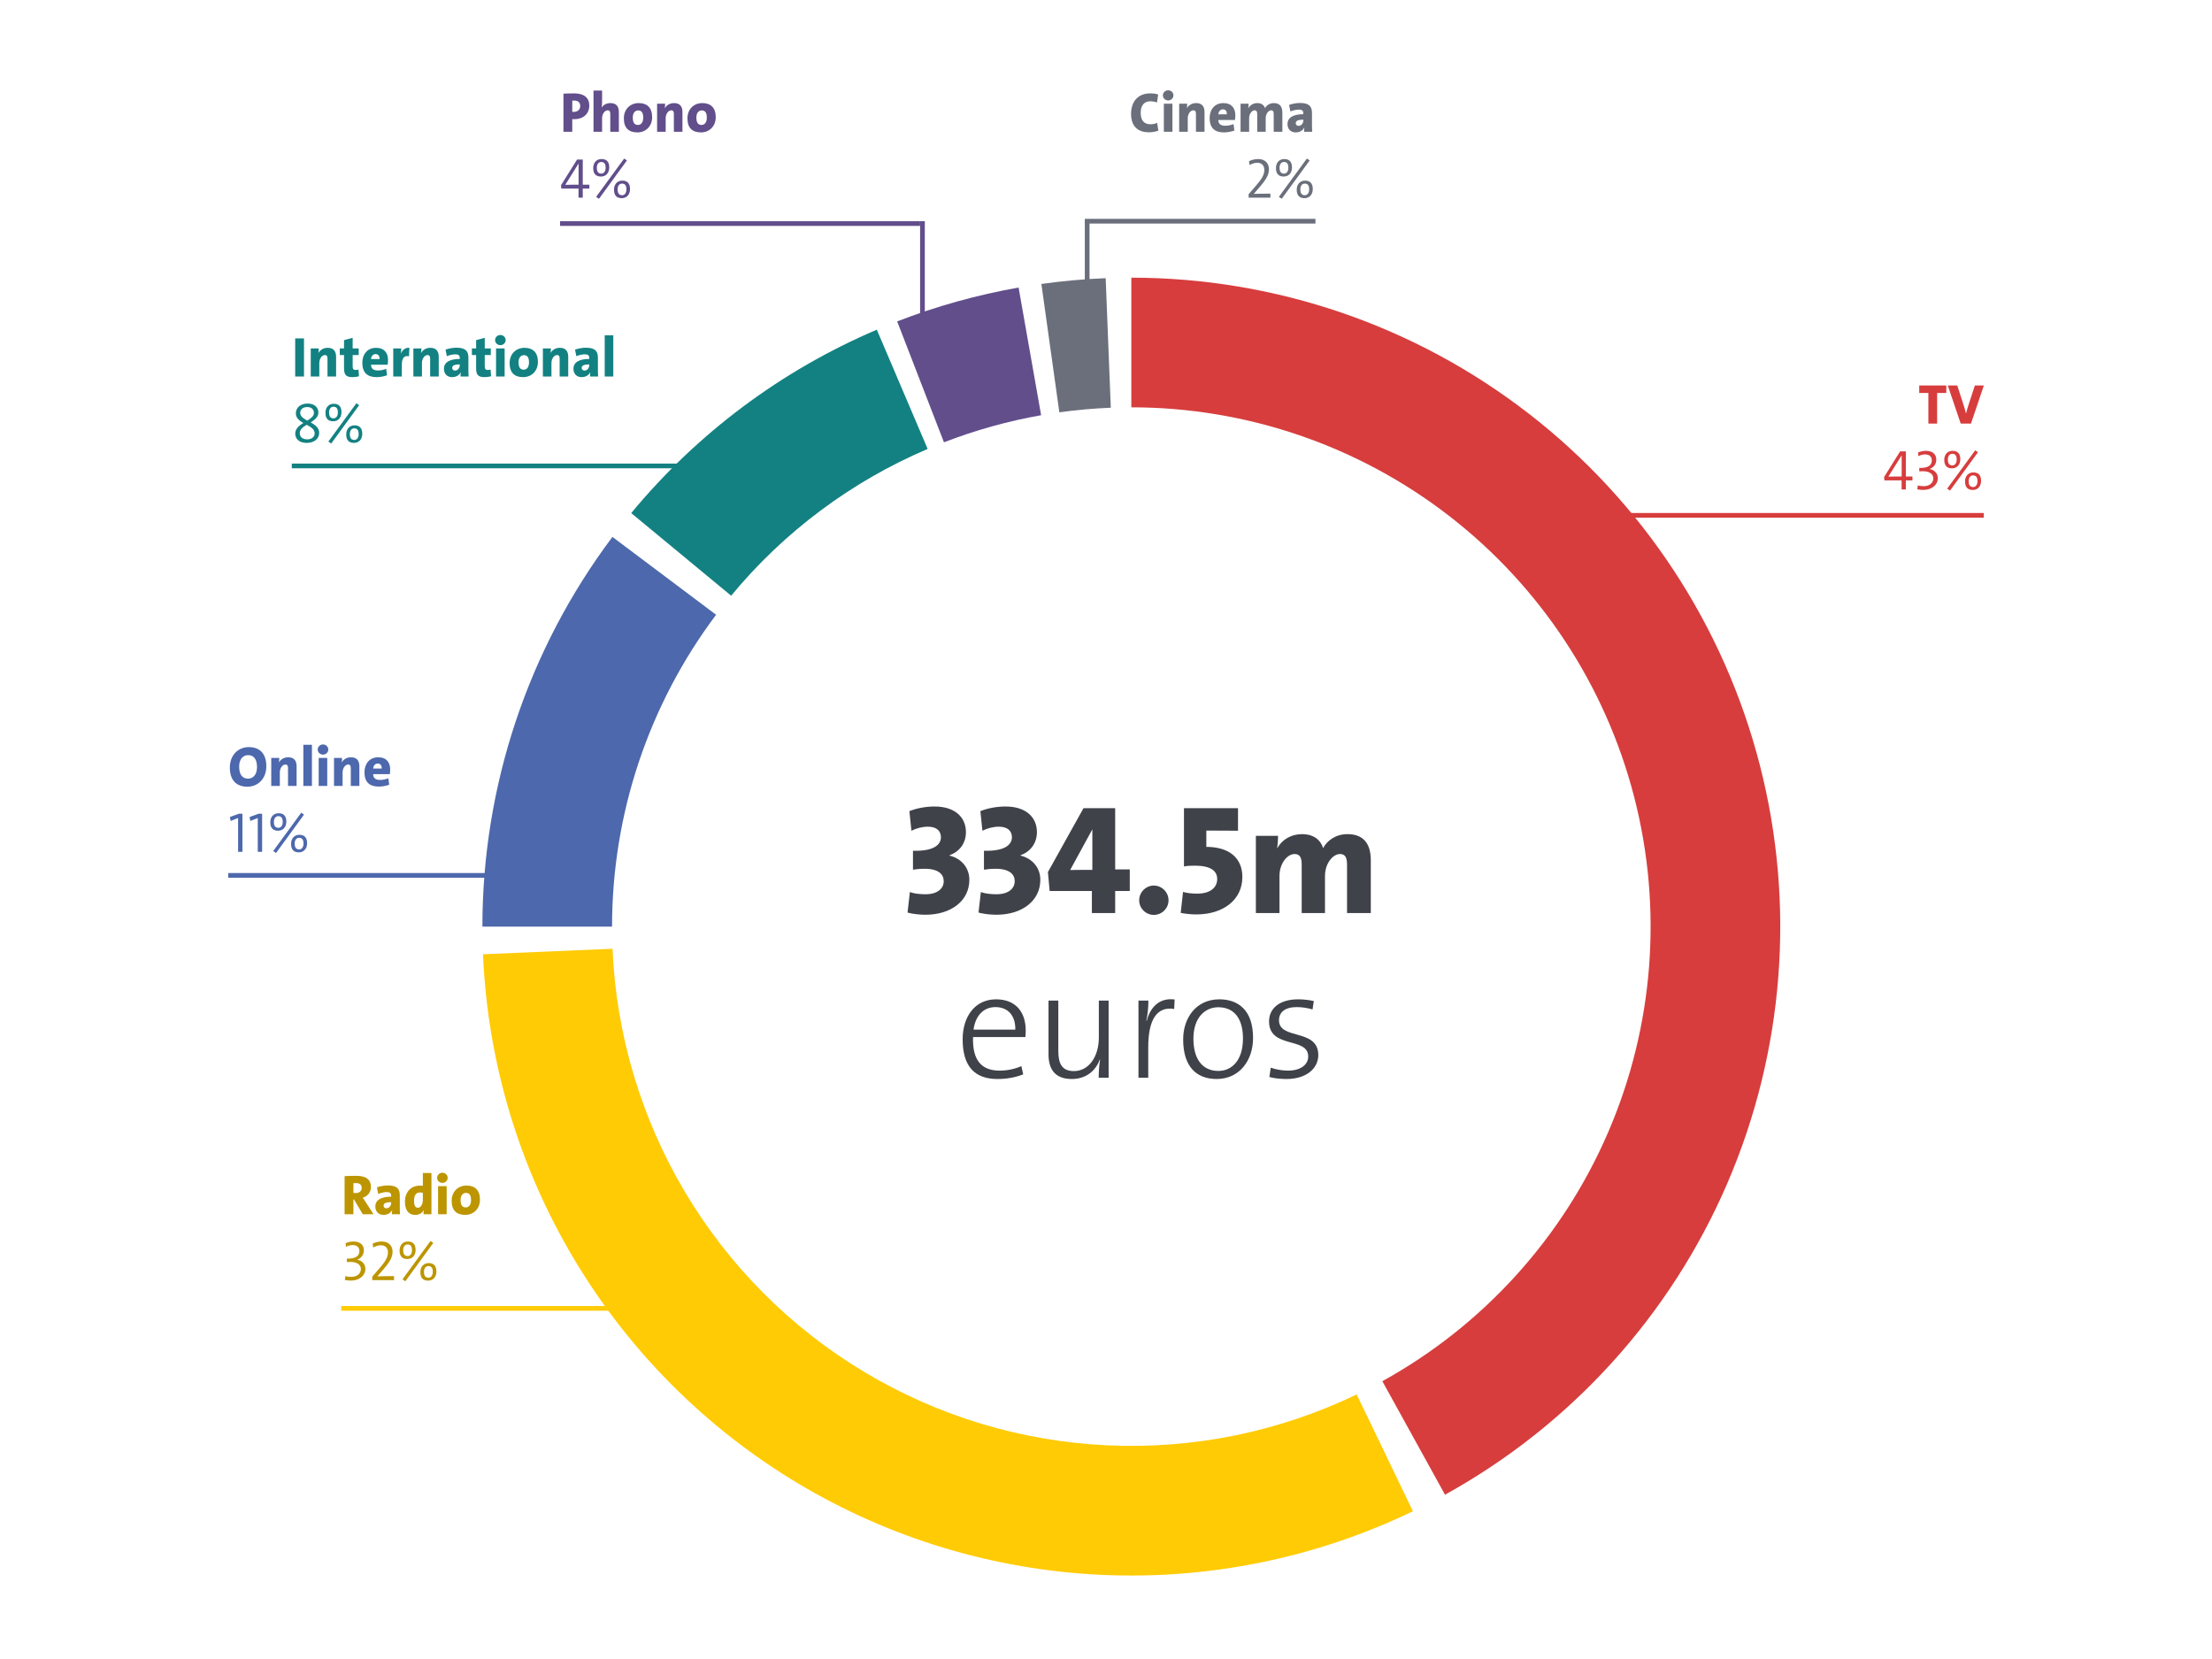
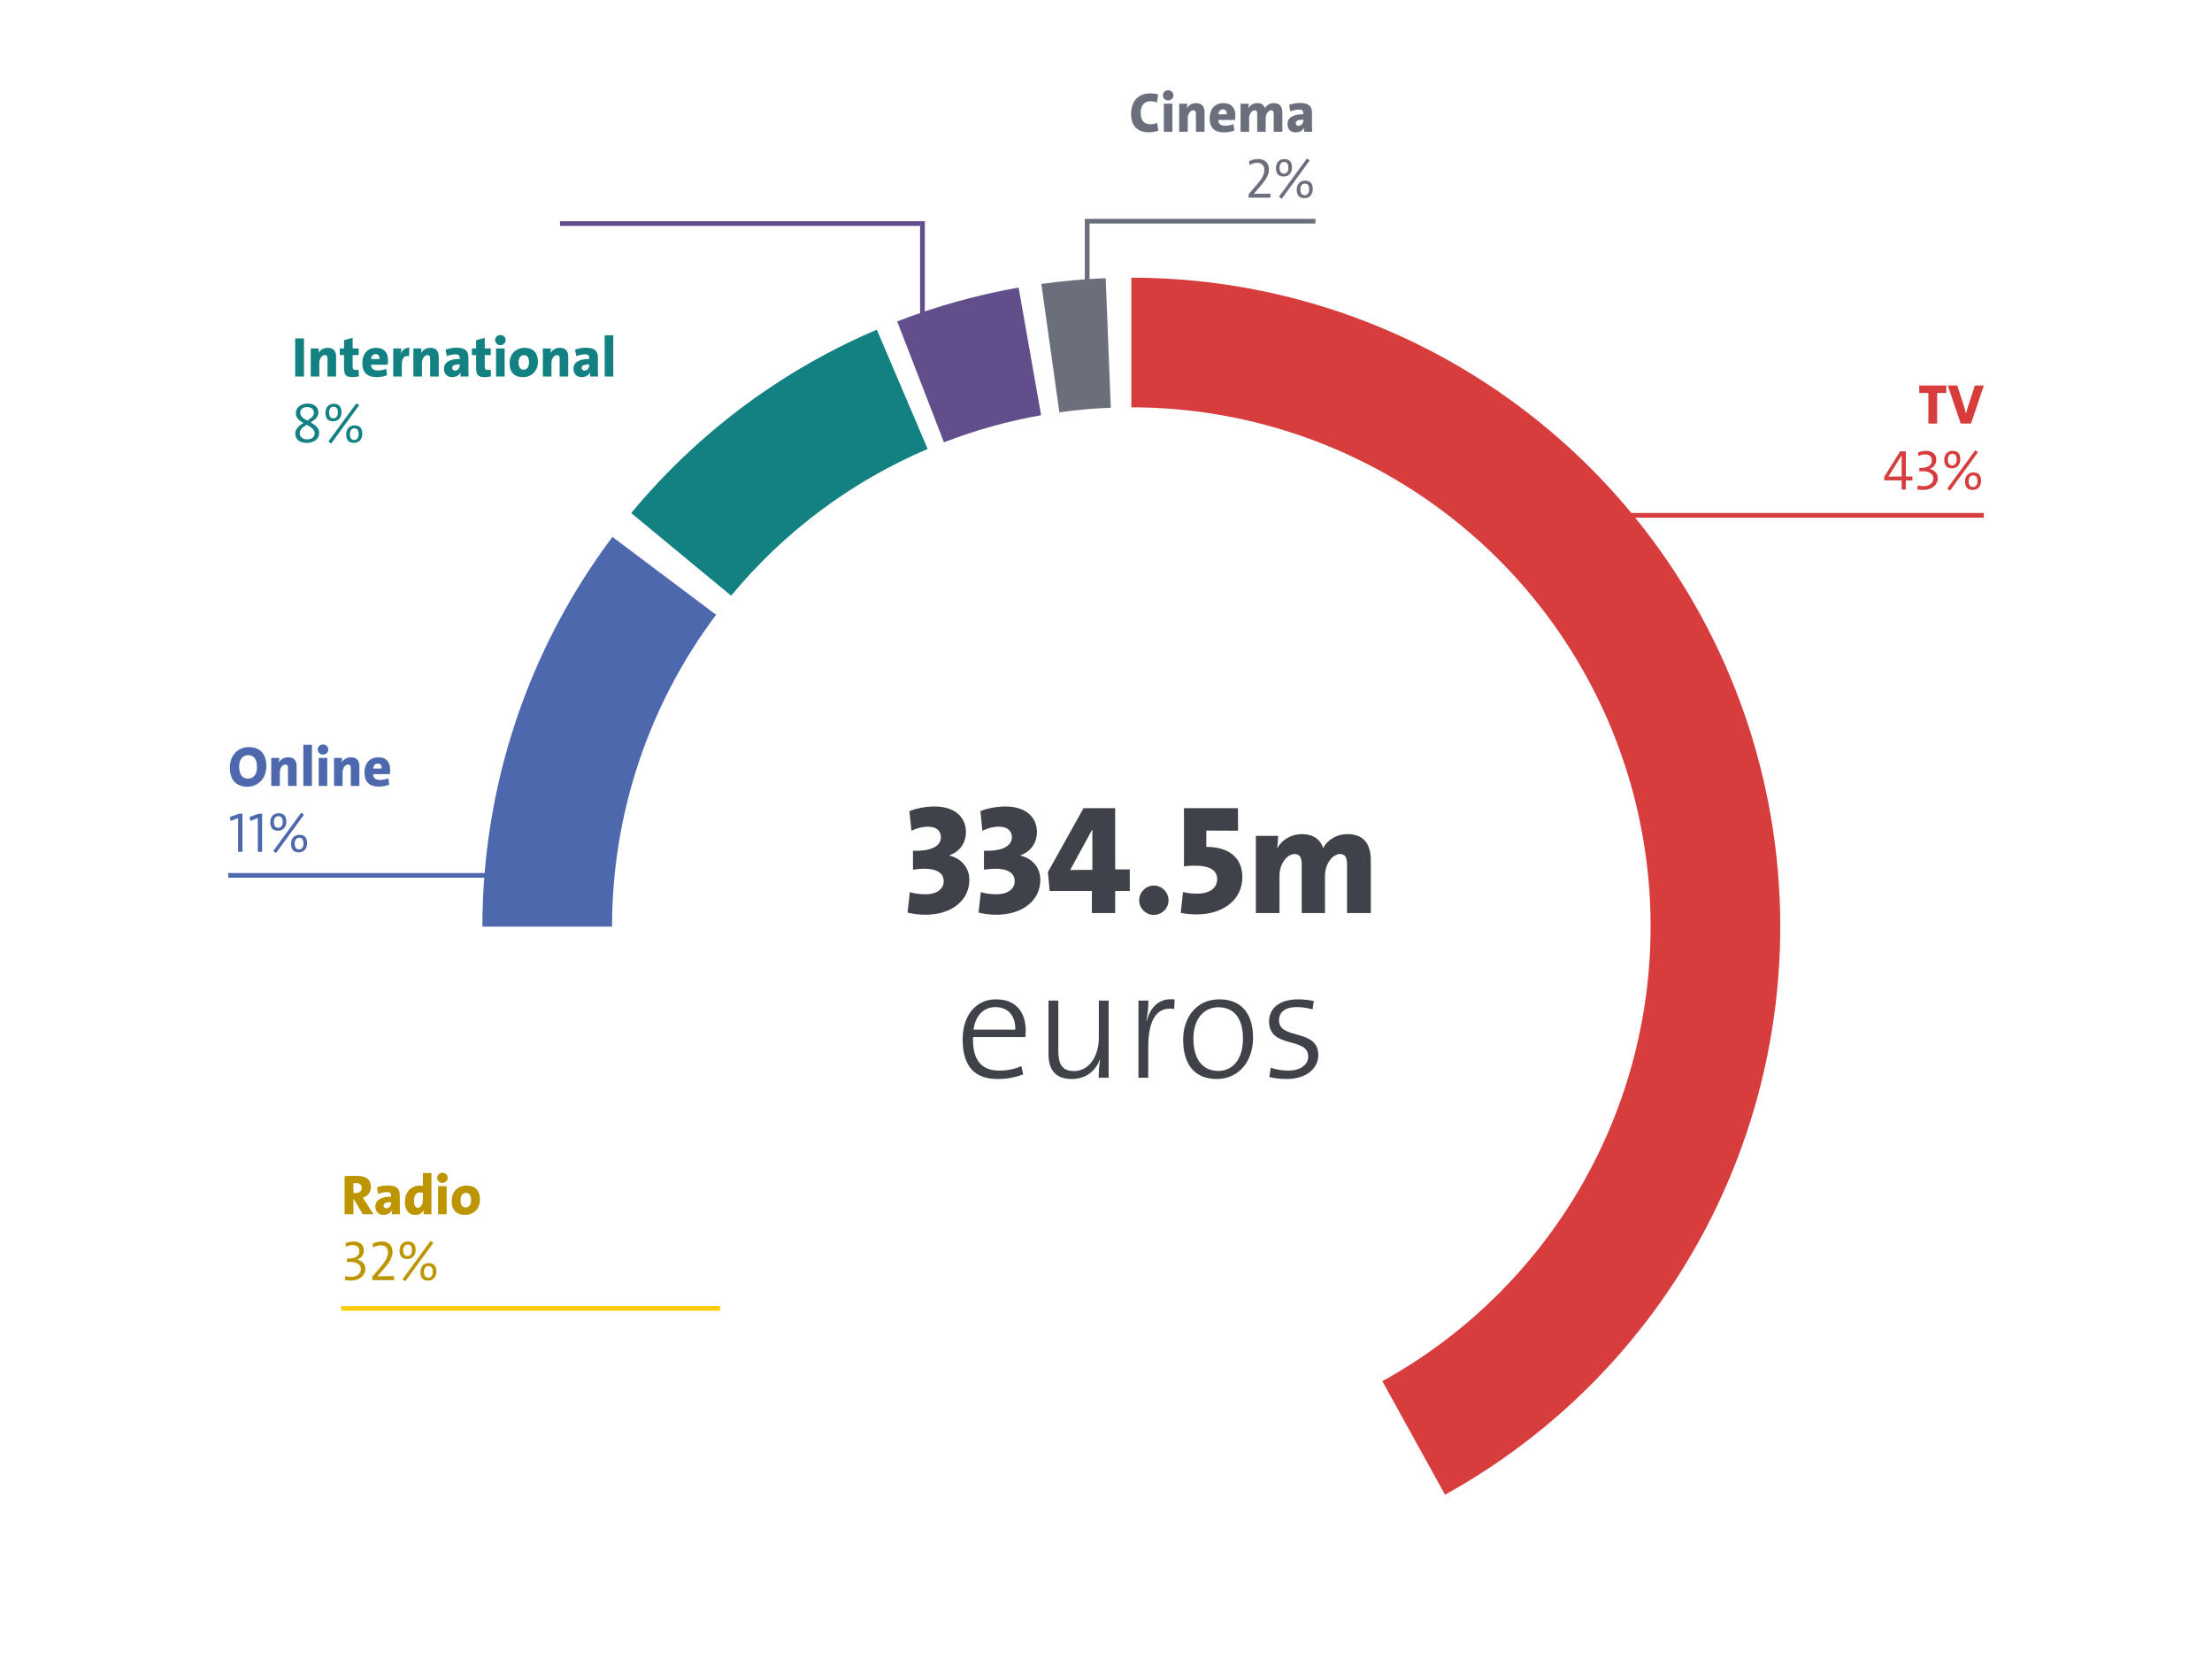
<svg xmlns="http://www.w3.org/2000/svg" width="940" height="705" viewBox="0 0 940 705" fill="none">
  <rect x="0" y="0" width="940" height="705" fill="#333333" stroke="none" />
  <g clip-path="url(#clip0_17146_1056)">
    <rect width="940" height="705" fill="white" />
    <rect x="-24" y="-17" width="988" height="741" fill="white" />
    <path d="M205 393.765C205 334.038 224.391 275.925 260.258 228.166L304.311 261.25C275.61 299.467 260.093 345.97 260.093 393.765H205Z" fill="#4D68AC" />
    <path d="M268.24 218.04C296.305 184.097 332.091 157.371 372.605 140.097L394.213 190.775C361.794 204.598 333.157 225.985 310.698 253.146L268.24 218.04Z" fill="#138182" />
    <path d="M381.259 136.579C397.951 130.12 415.232 125.303 432.857 122.193L442.428 176.448C428.324 178.936 414.496 182.792 401.138 187.96L381.259 136.579Z" fill="#614E8B" />
    <path d="M442.535 120.663C451.598 119.394 460.718 118.577 469.862 118.216L472.04 173.265C464.723 173.555 457.425 174.208 450.173 175.223L442.535 120.663Z" fill="#6A6F7B" />
-     <path d="M600.43 642.214C559.289 662.029 513.871 671.318 468.253 669.246C422.636 667.174 378.247 653.807 339.071 630.343C299.896 606.88 267.16 574.055 243.803 534.816C220.446 495.577 207.199 451.151 205.251 405.528L260.294 403.178C261.852 439.687 272.453 475.237 291.143 506.637C309.834 538.037 336.03 564.304 367.379 583.079C398.728 601.855 434.249 612.552 470.753 614.21C507.257 615.868 543.602 608.435 576.524 592.578L600.43 642.214Z" fill="#FFCB05" />
    <path d="M480.765 118C541.921 118 601.342 138.329 649.682 175.79C698.023 213.25 732.539 265.717 747.803 324.937C763.067 384.158 758.212 446.773 734.002 502.933C709.792 559.092 667.601 605.612 614.064 635.173L587.433 586.944C630.275 563.289 664.037 526.063 683.41 481.123C702.783 436.183 706.668 386.077 694.454 338.688C682.239 291.298 654.619 249.314 615.936 219.337C577.253 189.36 529.703 173.093 480.765 173.093V118Z" fill="#D73D3D" />
    <line x1="462" y1="94" x2="462" y2="131" stroke="#6A6F7B" stroke-width="2" />
    <line x1="461" y1="94" x2="559" y2="94" stroke="#6A6F7B" stroke-width="2" />
    <path d="M492.26 55.52C491.108 55.952 489.62 56.216 488.228 56.216C482.252 56.216 480.644 52.16 480.644 48.488C480.644 43.232 483.5 39.68 488.852 39.68C489.98 39.68 491.18 39.824 492.164 40.136L491.684 43.544C490.772 43.208 489.788 43.04 488.78 43.04C486.164 43.04 484.748 44.936 484.748 47.864C484.748 51.056 486.044 52.808 488.972 52.808C489.812 52.808 490.964 52.592 491.732 52.208L492.26 55.52ZM498.66 40.52C498.66 41.72 497.652 42.68 496.404 42.68C495.18 42.68 494.172 41.72 494.172 40.52C494.172 39.344 495.18 38.36 496.404 38.36C497.652 38.36 498.66 39.32 498.66 40.52ZM498.228 56H494.58V44.072H498.228V56ZM511.872 56H508.224V48.416C508.224 47.456 507.96 46.88 507.12 46.88C505.824 46.88 504.744 48.488 504.744 50.216V56H501.096V44.072H504.504C504.504 44.528 504.48 45.368 504.36 45.944L504.384 45.968C505.128 44.72 506.448 43.808 508.344 43.808C511.008 43.808 511.872 45.536 511.872 47.6V56ZM524.96 48.968C524.96 49.544 524.912 50.408 524.816 50.984H517.736C517.76 52.52 518.576 53.432 520.688 53.432C521.84 53.432 523.04 53.192 524.192 52.736L524.552 55.472C523.184 55.976 521.552 56.264 520.088 56.264C516.2 56.264 514.04 54.368 514.04 50.168C514.04 46.568 516.2 43.808 519.872 43.808C523.448 43.808 524.96 46.064 524.96 48.968ZM521.36 48.584C521.408 47.168 520.736 46.472 519.68 46.472C518.624 46.472 517.856 47.288 517.736 48.584H521.36ZM544.942 56H541.27V48.536C541.27 47.504 541.03 46.88 540.19 46.88C539.086 46.88 537.862 48.32 537.862 50.264V56H534.262V48.512C534.262 47.552 534.046 46.88 533.182 46.88C532.006 46.88 530.83 48.368 530.83 50.264V56H527.182V44.072H530.614C530.614 44.528 530.566 45.32 530.47 45.968H530.494C531.238 44.648 532.63 43.808 534.31 43.808C536.134 43.808 537.19 44.72 537.574 45.968C538.198 44.792 539.518 43.808 541.342 43.808C543.67 43.808 544.942 45.128 544.942 47.84V56ZM557.623 56H554.191C554.191 55.424 554.191 54.8 554.287 54.2H554.263C553.687 55.448 552.271 56.264 550.615 56.264C548.335 56.264 547.135 54.704 547.135 52.736C547.135 49.736 549.943 48.536 553.855 48.536V48.176C553.855 47.048 553.327 46.568 551.983 46.568C550.927 46.568 549.463 46.904 548.359 47.36L547.807 44.576C549.055 44.12 550.831 43.76 552.463 43.76C556.399 43.76 557.527 45.296 557.527 47.984V53.168C557.527 54.032 557.551 55.064 557.623 56ZM553.855 51.2V50.864C551.311 50.864 550.639 51.464 550.639 52.352C550.639 52.976 551.095 53.48 551.815 53.48C553.015 53.48 553.855 52.376 553.855 51.2ZM539.871 84H530.607V82.536L533.871 78.744C536.559 75.624 537.279 74.016 537.279 72.168C537.279 70.512 536.343 69.168 534.255 69.168C533.199 69.168 531.975 69.576 531.039 70.152L530.751 68.52C531.879 67.968 533.127 67.584 534.711 67.584C537.639 67.584 539.247 69.456 539.247 71.904C539.247 74.184 538.191 76.152 535.239 79.536L532.815 82.368L532.839 82.392C534.183 82.32 536.919 82.296 539.871 82.296V84ZM557.87 80.352C557.87 82.584 556.526 84.216 554.342 84.216C552.038 84.216 551.054 82.872 551.054 80.568C551.054 78.408 552.398 76.752 554.582 76.752C556.838 76.752 557.87 78.048 557.87 80.352ZM556.55 68.184L544.67 84.48L543.47 83.64L555.374 67.368L556.55 68.184ZM549.038 71.16C549.038 73.416 547.694 75.024 545.51 75.024C543.206 75.024 542.222 73.68 542.222 71.4C542.222 69.216 543.542 67.584 545.75 67.584C548.006 67.584 549.038 68.88 549.038 71.16ZM556.334 80.52C556.334 78.84 555.782 78.024 554.438 78.024C553.334 78.024 552.59 78.984 552.59 80.424C552.59 82.104 553.166 82.968 554.534 82.968C555.59 82.968 556.334 81.96 556.334 80.52ZM547.502 71.328C547.502 69.672 546.95 68.832 545.606 68.832C544.502 68.832 543.758 69.816 543.758 71.232C543.758 72.912 544.334 73.776 545.678 73.776C546.758 73.776 547.502 72.792 547.502 71.328Z" fill="#6A6F7B" />
    <line x1="391" y1="95" x2="238" y2="95" stroke="#614E8B" stroke-width="2" />
    <line x1="392" y1="94" x2="392" y2="143" stroke="#614E8B" stroke-width="2" />
-     <path d="M250.432 44.888C250.432 48.032 248.176 50.648 244.048 50.648C243.856 50.648 243.52 50.648 243.184 50.624V56H239.44V39.8C240.832 39.728 242.368 39.68 244.048 39.68C248.176 39.68 250.432 41.552 250.432 44.888ZM246.568 45.056C246.568 43.688 245.824 42.728 243.976 42.728C243.712 42.728 243.448 42.728 243.184 42.752V47.504C243.424 47.528 243.64 47.552 243.832 47.552C245.392 47.528 246.568 46.64 246.568 45.056ZM262.989 56H259.341V48.416C259.341 47.456 259.077 46.88 258.237 46.88C256.941 46.88 255.861 48.488 255.861 50.24V56H252.213V38.48H255.861V43.256C255.861 43.952 255.813 44.96 255.669 45.704H255.693C256.389 44.576 257.685 43.808 259.461 43.808C262.125 43.808 262.989 45.536 262.989 47.6V56ZM277.134 49.784C277.134 53.648 274.446 56.264 270.846 56.264C267.39 56.264 265.11 54.56 265.11 50.312C265.11 46.424 267.774 43.808 271.422 43.808C275.046 43.808 277.134 45.824 277.134 49.784ZM273.342 50C273.342 47.96 272.694 46.928 271.182 46.928C270.03 46.928 268.902 47.816 268.902 49.904C268.902 52.088 269.598 53.096 271.11 53.096C272.43 53.096 273.342 51.992 273.342 50ZM290.012 56H286.364V48.416C286.364 47.456 286.1 46.88 285.26 46.88C283.964 46.88 282.884 48.488 282.884 50.216V56H279.236V44.072H282.644C282.644 44.528 282.62 45.368 282.5 45.944L282.524 45.968C283.268 44.72 284.588 43.808 286.484 43.808C289.148 43.808 290.012 45.536 290.012 47.6V56ZM304.157 49.784C304.157 53.648 301.469 56.264 297.869 56.264C294.413 56.264 292.133 54.56 292.133 50.312C292.133 46.424 294.797 43.808 298.445 43.808C302.069 43.808 304.157 45.824 304.157 49.784ZM300.365 50C300.365 47.96 299.717 46.928 298.205 46.928C297.053 46.928 295.925 47.816 295.925 49.904C295.925 52.088 296.621 53.096 298.133 53.096C299.453 53.096 300.365 51.992 300.365 50ZM250.456 80.136H247.648V84H245.848V80.136H238.528L238.408 78.72L245.224 67.8H247.648V78.48H250.456V80.136ZM245.872 78.48V69.528H245.848L240.208 78.552C241.768 78.48 244.888 78.48 245.872 78.48ZM267.737 80.352C267.737 82.584 266.393 84.216 264.209 84.216C261.905 84.216 260.921 82.872 260.921 80.568C260.921 78.408 262.265 76.752 264.449 76.752C266.705 76.752 267.737 78.048 267.737 80.352ZM266.417 68.184L254.537 84.48L253.337 83.64L265.241 67.368L266.417 68.184ZM258.905 71.16C258.905 73.416 257.561 75.024 255.377 75.024C253.073 75.024 252.089 73.68 252.089 71.4C252.089 69.216 253.409 67.584 255.617 67.584C257.873 67.584 258.905 68.88 258.905 71.16ZM266.201 80.52C266.201 78.84 265.649 78.024 264.305 78.024C263.201 78.024 262.457 78.984 262.457 80.424C262.457 82.104 263.033 82.968 264.401 82.968C265.457 82.968 266.201 81.96 266.201 80.52ZM257.369 71.328C257.369 69.672 256.817 68.832 255.473 68.832C254.369 68.832 253.625 69.816 253.625 71.232C253.625 72.912 254.201 73.776 255.545 73.776C256.625 73.776 257.369 72.792 257.369 71.328Z" fill="#614E8B" />
-     <line x1="335" y1="198" x2="124" y2="198" stroke="#138182" stroke-width="2" />
    <path d="M129.184 160H125.44V143.8H129.184V160ZM142.825 160H139.177V152.416C139.177 151.456 138.913 150.88 138.073 150.88C136.777 150.88 135.697 152.488 135.697 154.216V160H132.049V148.072H135.457C135.457 148.528 135.433 149.368 135.313 149.944L135.337 149.968C136.081 148.72 137.401 147.808 139.297 147.808C141.961 147.808 142.825 149.536 142.825 151.6V160ZM152.555 159.904C151.739 160.12 150.707 160.264 149.843 160.264C147.083 160.264 146.195 159.352 146.195 156.424V150.88H144.395V148.072H146.195V144.544L149.867 143.56V148.072H152.435V150.88H149.867V155.584C149.867 156.808 150.179 157.216 151.091 157.216C151.523 157.216 151.931 157.144 152.339 157.048L152.555 159.904ZM164.89 152.968C164.89 153.544 164.842 154.408 164.746 154.984H157.666C157.69 156.52 158.506 157.432 160.618 157.432C161.77 157.432 162.97 157.192 164.122 156.736L164.482 159.472C163.114 159.976 161.482 160.264 160.018 160.264C156.13 160.264 153.97 158.368 153.97 154.168C153.97 150.568 156.13 147.808 159.802 147.808C163.378 147.808 164.89 150.064 164.89 152.968ZM161.29 152.584C161.338 151.168 160.666 150.472 159.61 150.472C158.554 150.472 157.786 151.288 157.666 152.584H161.29ZM173.975 147.784L173.807 151.408C171.815 150.952 170.759 152.104 170.759 155.08V160H167.111V148.072H170.519C170.519 148.576 170.471 149.44 170.351 150.184H170.399C171.023 148.768 172.151 147.688 173.975 147.784ZM186.442 160H182.794V152.416C182.794 151.456 182.53 150.88 181.69 150.88C180.394 150.88 179.314 152.488 179.314 154.216V160H175.666V148.072H179.074C179.074 148.528 179.05 149.368 178.93 149.944L178.954 149.968C179.698 148.72 181.018 147.808 182.914 147.808C185.578 147.808 186.442 149.536 186.442 151.6V160ZM199.147 160H195.715C195.715 159.424 195.715 158.8 195.811 158.2H195.787C195.211 159.448 193.795 160.264 192.139 160.264C189.859 160.264 188.659 158.704 188.659 156.736C188.659 153.736 191.467 152.536 195.379 152.536V152.176C195.379 151.048 194.851 150.568 193.507 150.568C192.451 150.568 190.987 150.904 189.883 151.36L189.331 148.576C190.579 148.12 192.355 147.76 193.987 147.76C197.923 147.76 199.051 149.296 199.051 151.984V157.168C199.051 158.032 199.075 159.064 199.147 160ZM195.379 155.2V154.864C192.835 154.864 192.163 155.464 192.163 156.352C192.163 156.976 192.619 157.48 193.339 157.48C194.539 157.48 195.379 156.376 195.379 155.2ZM208.688 159.904C207.872 160.12 206.84 160.264 205.976 160.264C203.216 160.264 202.328 159.352 202.328 156.424V150.88H200.528V148.072H202.328V144.544L206 143.56V148.072H208.568V150.88H206V155.584C206 156.808 206.312 157.216 207.224 157.216C207.656 157.216 208.064 157.144 208.472 157.048L208.688 159.904ZM214.879 144.52C214.879 145.72 213.871 146.68 212.623 146.68C211.399 146.68 210.391 145.72 210.391 144.52C210.391 143.344 211.399 142.36 212.623 142.36C213.871 142.36 214.879 143.32 214.879 144.52ZM214.447 160H210.799V148.072H214.447V160ZM228.594 153.784C228.594 157.648 225.906 160.264 222.306 160.264C218.85 160.264 216.57 158.56 216.57 154.312C216.57 150.424 219.234 147.808 222.882 147.808C226.506 147.808 228.594 149.824 228.594 153.784ZM224.802 154C224.802 151.96 224.154 150.928 222.642 150.928C221.49 150.928 220.362 151.816 220.362 153.904C220.362 156.088 221.058 157.096 222.57 157.096C223.89 157.096 224.802 155.992 224.802 154ZM241.473 160H237.825V152.416C237.825 151.456 237.561 150.88 236.721 150.88C235.425 150.88 234.345 152.488 234.345 154.216V160H230.697V148.072H234.105C234.105 148.528 234.081 149.368 233.961 149.944L233.985 149.968C234.729 148.72 236.049 147.808 237.945 147.808C240.609 147.808 241.473 149.536 241.473 151.6V160ZM254.178 160H250.746C250.746 159.424 250.746 158.8 250.842 158.2H250.818C250.242 159.448 248.826 160.264 247.17 160.264C244.89 160.264 243.69 158.704 243.69 156.736C243.69 153.736 246.498 152.536 250.41 152.536V152.176C250.41 151.048 249.882 150.568 248.538 150.568C247.482 150.568 246.018 150.904 244.914 151.36L244.362 148.576C245.61 148.12 247.386 147.76 249.018 147.76C252.954 147.76 254.082 149.296 254.082 151.984V157.168C254.082 158.032 254.106 159.064 254.178 160ZM250.41 155.2V154.864C247.866 154.864 247.194 155.464 247.194 156.352C247.194 156.976 247.65 157.48 248.37 157.48C249.57 157.48 250.41 156.376 250.41 155.2ZM260.619 160H256.971V142.48H260.619V160ZM135.64 183.92C135.64 186.632 133.312 188.216 130.336 188.216C127.144 188.216 125.464 186.512 125.464 184.256C125.464 182.168 127.144 180.848 128.896 179.744C126.856 178.592 125.728 177.392 125.728 175.64C125.728 173.192 127.72 171.488 130.768 171.488C133.576 171.488 135.304 173.12 135.304 175.28C135.304 177.2 133.72 178.424 132.04 179.504C134.128 180.656 135.64 181.952 135.64 183.92ZM133.408 175.448C133.408 174.08 132.448 172.976 130.576 172.976C128.728 172.976 127.576 173.96 127.576 175.424C127.576 176.816 128.728 177.728 130.576 178.736C132.592 177.488 133.408 176.6 133.408 175.448ZM133.72 184.16C133.72 182.408 132.064 181.448 130.336 180.512C128.776 181.472 127.384 182.48 127.384 184.064C127.384 185.672 128.584 186.704 130.576 186.704C132.28 186.704 133.72 185.816 133.72 184.16ZM153.948 184.352C153.948 186.584 152.604 188.216 150.42 188.216C148.116 188.216 147.132 186.872 147.132 184.568C147.132 182.408 148.476 180.752 150.66 180.752C152.916 180.752 153.948 182.048 153.948 184.352ZM152.628 172.184L140.748 188.48L139.548 187.64L151.452 171.368L152.628 172.184ZM145.116 175.16C145.116 177.416 143.772 179.024 141.588 179.024C139.284 179.024 138.3 177.68 138.3 175.4C138.3 173.216 139.62 171.584 141.828 171.584C144.084 171.584 145.116 172.88 145.116 175.16ZM152.412 184.52C152.412 182.84 151.86 182.024 150.516 182.024C149.412 182.024 148.668 182.984 148.668 184.424C148.668 186.104 149.244 186.968 150.612 186.968C151.668 186.968 152.412 185.96 152.412 184.52ZM143.58 175.328C143.58 173.672 143.028 172.832 141.684 172.832C140.58 172.832 139.836 173.816 139.836 175.232C139.836 176.912 140.412 177.776 141.756 177.776C142.836 177.776 143.58 176.792 143.58 175.328Z" fill="#138182" />
    <line x1="227" y1="372" x2="97" y2="372" stroke="#4D68AC" stroke-width="2" />
    <path d="M113.176 325.624C113.176 330.976 109.552 334.312 105.136 334.312C100.12 334.312 97.672 331.192 97.672 326.176C97.672 320.824 101.296 317.488 105.712 317.488C110.728 317.488 113.176 320.608 113.176 325.624ZM109.216 326.008C109.216 322.84 108.016 320.896 105.448 320.896C103.24 320.896 101.632 322.648 101.632 325.792C101.632 328.96 102.856 330.88 105.4 330.88C107.608 330.88 109.216 329.152 109.216 326.008ZM126.044 334H122.396V326.416C122.396 325.456 122.132 324.88 121.292 324.88C119.996 324.88 118.916 326.488 118.916 328.216V334H115.268V322.072H118.676C118.676 322.528 118.652 323.368 118.532 323.944L118.556 323.968C119.3 322.72 120.62 321.808 122.516 321.808C125.18 321.808 126.044 323.536 126.044 325.6V334ZM132.556 334H128.908V316.48H132.556V334ZM139.504 318.52C139.504 319.72 138.496 320.68 137.248 320.68C136.024 320.68 135.016 319.72 135.016 318.52C135.016 317.344 136.024 316.36 137.248 316.36C138.496 316.36 139.504 317.32 139.504 318.52ZM139.072 334H135.424V322.072H139.072V334ZM152.715 334H149.067V326.416C149.067 325.456 148.803 324.88 147.963 324.88C146.667 324.88 145.587 326.488 145.587 328.216V334H141.939V322.072H145.347C145.347 322.528 145.323 323.368 145.203 323.944L145.227 323.968C145.971 322.72 147.291 321.808 149.187 321.808C151.851 321.808 152.715 323.536 152.715 325.6V334ZM165.804 326.968C165.804 327.544 165.756 328.408 165.66 328.984H158.58C158.604 330.52 159.42 331.432 161.532 331.432C162.684 331.432 163.884 331.192 165.036 330.736L165.396 333.472C164.028 333.976 162.396 334.264 160.932 334.264C157.044 334.264 154.884 332.368 154.884 328.168C154.884 324.568 157.044 321.808 160.716 321.808C164.292 321.808 165.804 324.064 165.804 326.968ZM162.204 326.584C162.252 325.168 161.58 324.472 160.524 324.472C159.468 324.472 158.7 325.288 158.58 326.584H162.204ZM103.024 362H101.176V347.624L98.008 348.872L97.696 347.192L101.536 345.8H103.024V362ZM111.391 362H109.543V347.624L106.375 348.872L106.063 347.192L109.903 345.8H111.391V362ZM130.51 358.352C130.51 360.584 129.166 362.216 126.982 362.216C124.678 362.216 123.694 360.872 123.694 358.568C123.694 356.408 125.038 354.752 127.222 354.752C129.478 354.752 130.51 356.048 130.51 358.352ZM129.19 346.184L117.31 362.48L116.11 361.64L128.014 345.368L129.19 346.184ZM121.678 349.16C121.678 351.416 120.334 353.024 118.15 353.024C115.846 353.024 114.862 351.68 114.862 349.4C114.862 347.216 116.182 345.584 118.39 345.584C120.646 345.584 121.678 346.88 121.678 349.16ZM128.974 358.52C128.974 356.84 128.422 356.024 127.078 356.024C125.974 356.024 125.23 356.984 125.23 358.424C125.23 360.104 125.806 360.968 127.174 360.968C128.23 360.968 128.974 359.96 128.974 358.52ZM120.142 349.328C120.142 347.672 119.59 346.832 118.246 346.832C117.142 346.832 116.398 347.816 116.398 349.232C116.398 350.912 116.974 351.776 118.318 351.776C119.398 351.776 120.142 350.792 120.142 349.328Z" fill="#4D68AC" />
    <line x1="306" y1="556" x2="145" y2="556" stroke="#FFCB05" stroke-width="2" />
    <path d="M158.728 516H154.168L150.4 509.664H150.184V516H146.44V499.8C147.808 499.704 149.56 499.68 151.504 499.68C155.32 499.68 157.624 501.048 157.624 504.48C157.624 506.664 156.184 508.44 154.12 508.968C154.576 509.592 155.008 510.192 155.368 510.792L158.728 516ZM153.712 504.792C153.712 503.52 152.968 502.752 151.216 502.752C150.832 502.752 150.4 502.776 150.184 502.8V506.952C150.376 506.976 150.76 507 151.12 507C152.704 507 153.712 506.16 153.712 504.792ZM169.99 516H166.558C166.558 515.424 166.558 514.8 166.654 514.2H166.63C166.054 515.448 164.638 516.264 162.982 516.264C160.702 516.264 159.502 514.704 159.502 512.736C159.502 509.736 162.31 508.536 166.222 508.536V508.176C166.222 507.048 165.694 506.568 164.35 506.568C163.294 506.568 161.83 506.904 160.726 507.36L160.174 504.576C161.422 504.12 163.198 503.76 164.83 503.76C168.766 503.76 169.894 505.296 169.894 507.984V513.168C169.894 514.032 169.918 515.064 169.99 516ZM166.222 511.2V510.864C163.678 510.864 163.006 511.464 163.006 512.352C163.006 512.976 163.462 513.48 164.182 513.48C165.382 513.48 166.222 512.376 166.222 511.2ZM183.343 516H179.983C179.983 515.496 180.007 514.896 180.103 514.296H180.055C179.407 515.448 178.207 516.288 176.431 516.288C173.551 516.288 172.087 514.104 172.087 510.696C172.087 506.784 174.415 503.832 178.495 503.832C178.903 503.832 179.311 503.856 179.695 503.904V498.48H183.343V516ZM179.695 509.808V506.88C179.287 506.784 178.879 506.736 178.447 506.736C177.031 506.736 175.951 507.648 175.951 510.312C175.951 512.304 176.479 513.24 177.607 513.24C178.831 513.24 179.695 511.8 179.695 509.808ZM190.246 500.52C190.246 501.72 189.238 502.68 187.99 502.68C186.766 502.68 185.758 501.72 185.758 500.52C185.758 499.344 186.766 498.36 187.99 498.36C189.238 498.36 190.246 499.32 190.246 500.52ZM189.814 516H186.166V504.072H189.814V516ZM203.962 509.784C203.962 513.648 201.274 516.264 197.674 516.264C194.218 516.264 191.938 514.56 191.938 510.312C191.938 506.424 194.602 503.808 198.25 503.808C201.874 503.808 203.962 505.824 203.962 509.784ZM200.17 510C200.17 507.96 199.522 506.928 198.01 506.928C196.858 506.928 195.73 507.816 195.73 509.904C195.73 512.088 196.426 513.096 197.938 513.096C199.258 513.096 200.17 511.992 200.17 510ZM155.272 539.2C155.272 542.08 152.68 544.192 149.128 544.192C148.144 544.192 147.16 544.096 146.536 543.928L146.776 542.272C147.376 542.488 148.36 542.608 149.248 542.608C151.816 542.608 153.352 541.144 153.352 539.296C153.352 537.448 151.744 536.248 148.84 536.248C148.336 536.248 147.88 536.272 147.4 536.32V534.856C151.12 534.952 152.728 533.752 152.728 531.64C152.728 530.032 151.648 529.096 149.896 529.096C148.84 529.096 147.88 529.384 147.016 529.84L146.872 528.28C147.856 527.872 149.008 527.584 150.232 527.584C153.28 527.584 154.624 529.264 154.624 531.328C154.624 533.2 153.544 534.64 151.84 535.264V535.312C153.832 535.72 155.272 537.136 155.272 539.2ZM167.449 544H158.185V542.536L161.449 538.744C164.137 535.624 164.857 534.016 164.857 532.168C164.857 530.512 163.921 529.168 161.833 529.168C160.777 529.168 159.553 529.576 158.617 530.152L158.329 528.52C159.457 527.968 160.705 527.584 162.289 527.584C165.217 527.584 166.825 529.456 166.825 531.904C166.825 534.184 165.769 536.152 162.817 539.536L160.393 542.368L160.417 542.392C161.761 542.32 164.497 542.296 167.449 542.296V544ZM185.448 540.352C185.448 542.584 184.104 544.216 181.92 544.216C179.616 544.216 178.632 542.872 178.632 540.568C178.632 538.408 179.976 536.752 182.16 536.752C184.416 536.752 185.448 538.048 185.448 540.352ZM184.128 528.184L172.248 544.48L171.048 543.64L182.952 527.368L184.128 528.184ZM176.616 531.16C176.616 533.416 175.272 535.024 173.088 535.024C170.784 535.024 169.8 533.68 169.8 531.4C169.8 529.216 171.12 527.584 173.328 527.584C175.584 527.584 176.616 528.88 176.616 531.16ZM183.912 540.52C183.912 538.84 183.36 538.024 182.016 538.024C180.912 538.024 180.168 538.984 180.168 540.424C180.168 542.104 180.744 542.968 182.112 542.968C183.168 542.968 183.912 541.96 183.912 540.52ZM175.08 531.328C175.08 529.672 174.528 528.832 173.184 528.832C172.08 528.832 171.336 529.816 171.336 531.232C171.336 532.912 171.912 533.776 173.256 533.776C174.336 533.776 175.08 532.792 175.08 531.328Z" fill="#BC9500" />
    <line x1="843" y1="219" x2="685" y2="219" stroke="#D73D3D" stroke-width="2" />
    <path d="M827.082 166.992H823.194V180H819.474V166.992H815.586V163.8H827.082V166.992ZM843.054 163.8L837.582 180H833.214L827.718 163.8H831.75L834.606 172.656C834.894 173.544 835.23 174.72 835.446 175.68H835.494C835.734 174.648 836.07 173.496 836.406 172.44L839.238 163.8H843.054ZM812.706 204.136H809.898V208H808.098V204.136H800.778L800.658 202.72L807.474 191.8H809.898V202.48H812.706V204.136ZM808.122 202.48V193.528H808.098L802.458 202.552C804.018 202.48 807.138 202.48 808.122 202.48ZM823.483 203.2C823.483 206.08 820.891 208.192 817.339 208.192C816.355 208.192 815.371 208.096 814.747 207.928L814.987 206.272C815.587 206.488 816.571 206.608 817.459 206.608C820.027 206.608 821.563 205.144 821.563 203.296C821.563 201.448 819.955 200.248 817.051 200.248C816.547 200.248 816.091 200.272 815.611 200.32V198.856C819.331 198.952 820.939 197.752 820.939 195.64C820.939 194.032 819.859 193.096 818.107 193.096C817.051 193.096 816.091 193.384 815.227 193.84L815.083 192.28C816.067 191.872 817.219 191.584 818.443 191.584C821.491 191.584 822.835 193.264 822.835 195.328C822.835 197.2 821.755 198.64 820.051 199.264V199.312C822.043 199.72 823.483 201.136 823.483 203.2ZM841.87 204.352C841.87 206.584 840.526 208.216 838.342 208.216C836.038 208.216 835.054 206.872 835.054 204.568C835.054 202.408 836.398 200.752 838.582 200.752C840.838 200.752 841.87 202.048 841.87 204.352ZM840.55 192.184L828.67 208.48L827.47 207.64L839.374 191.368L840.55 192.184ZM833.038 195.16C833.038 197.416 831.694 199.024 829.51 199.024C827.206 199.024 826.222 197.68 826.222 195.4C826.222 193.216 827.542 191.584 829.75 191.584C832.006 191.584 833.038 192.88 833.038 195.16ZM840.334 204.52C840.334 202.84 839.782 202.024 838.438 202.024C837.334 202.024 836.59 202.984 836.59 204.424C836.59 206.104 837.166 206.968 838.534 206.968C839.59 206.968 840.334 205.96 840.334 204.52ZM831.502 195.328C831.502 193.672 830.95 192.832 829.606 192.832C828.502 192.832 827.758 193.816 827.758 195.232C827.758 196.912 828.334 197.776 829.678 197.776C830.758 197.776 831.502 196.792 831.502 195.328Z" fill="#D73D3D" />
    <path d="M411.931 373.876C411.931 382.786 404.209 388.726 393.253 388.726C390.547 388.726 387.511 388.33 385.663 387.802L386.653 379.09C388.501 379.75 390.811 380.014 393.385 380.014C398.203 380.014 401.041 377.704 401.041 374.47C401.041 371.632 398.929 369.19 392.923 369.19C390.811 369.19 389.227 369.388 387.973 369.586V361.534C397.147 361.798 399.853 358.762 399.853 355.792C399.853 353.284 398.203 351.304 394.309 351.304C391.867 351.304 389.491 351.964 387.313 353.02L386.455 344.704C389.293 343.516 393.319 342.724 397.147 342.724C405.793 342.724 410.479 347.278 410.479 353.614C410.479 358.366 407.707 361.93 403.615 363.382L403.483 363.58C408.895 364.9 411.931 369.058 411.931 373.876ZM442.095 373.876C442.095 382.786 434.373 388.726 423.417 388.726C420.711 388.726 417.675 388.33 415.827 387.802L416.817 379.09C418.665 379.75 420.975 380.014 423.549 380.014C428.367 380.014 431.205 377.704 431.205 374.47C431.205 371.632 429.093 369.19 423.087 369.19C420.975 369.19 419.391 369.388 418.137 369.586V361.534C427.311 361.798 430.017 358.762 430.017 355.792C430.017 353.284 428.367 351.304 424.473 351.304C422.031 351.304 419.655 351.964 417.477 353.02L416.619 344.704C419.457 343.516 423.483 342.724 427.311 342.724C435.957 342.724 440.643 347.278 440.643 353.614C440.643 358.366 437.871 361.93 433.779 363.382L433.647 363.58C439.059 364.9 442.095 369.058 442.095 373.876ZM480.105 378.628H473.901V388H464.001V378.628H446.049L445.323 370.576L460.437 343.45H473.901V369.454H480.105V378.628ZM464.199 369.652V352.558H464.133L454.761 369.718C457.005 369.652 462.351 369.652 464.199 369.652ZM496.575 382.588C496.575 386.02 493.737 388.792 490.305 388.792C486.939 388.792 484.101 386.02 484.101 382.588C484.101 379.156 486.939 376.318 490.305 376.318C493.737 376.318 496.575 379.156 496.575 382.588ZM527.948 372.688C527.948 382.39 519.83 388.594 508.346 388.594C506.3 388.594 503.66 388.33 501.746 387.934L502.736 379.024C504.452 379.552 506.564 379.75 508.808 379.75C514.286 379.75 517.256 377.176 517.256 373.546C517.256 369.916 514.22 367.87 507.752 367.87C506.036 367.87 504.452 367.936 503.132 368.2V343.45H526.1V353.02L512.636 352.954V359.884C522.14 359.884 527.948 364.438 527.948 372.688ZM582.529 388H572.431V367.474C572.431 364.636 571.771 362.92 569.461 362.92C566.425 362.92 563.059 366.88 563.059 372.226V388H553.159V367.408C553.159 364.768 552.565 362.92 550.189 362.92C546.955 362.92 543.721 367.012 543.721 372.226V388H533.689V355.198H543.127C543.127 356.452 542.995 358.63 542.731 360.412H542.797C544.843 356.782 548.671 354.472 553.291 354.472C558.307 354.472 561.211 356.98 562.267 360.412C563.983 357.178 567.613 354.472 572.629 354.472C579.031 354.472 582.529 358.102 582.529 365.56V388ZM435.877 437.804C435.877 438.266 435.877 439.52 435.745 440.708H413.503C413.173 450.608 417.133 454.964 424.789 454.964C427.957 454.964 431.257 454.304 434.029 453.05L434.821 456.548C431.719 457.802 427.957 458.528 423.865 458.528C414.295 458.528 409.081 453.248 409.081 441.698C409.081 431.93 414.361 424.67 423.271 424.67C432.247 424.67 435.877 430.808 435.877 437.804ZM431.455 437.54C431.587 431.6 428.353 427.97 423.007 427.97C418.123 427.97 414.559 431.402 413.701 437.54H431.455ZM471.116 458H466.892C466.892 455.69 467.09 452.39 467.486 450.344L467.354 450.278C465.506 455.294 461.282 458.528 455.474 458.528C447.884 458.528 445.574 453.842 445.574 448.034V425.198H449.732V446.45C449.732 451.928 451.184 455.162 456.398 455.162C462.602 455.162 466.958 449.156 466.958 440.84V425.198H471.116V458ZM499.173 424.736L498.975 428.762C491.517 427.574 487.953 433.514 487.953 444.932V458H483.795V425.198H488.019C488.019 427.508 487.755 430.874 487.161 433.778L487.293 433.844C488.547 428.96 491.979 423.812 499.173 424.736ZM532.493 441.104C532.493 450.674 526.685 458.528 517.049 458.528C508.337 458.528 502.793 453.182 502.793 441.698C502.793 432.524 508.337 424.67 518.171 424.67C525.827 424.67 532.493 428.894 532.493 441.104ZM528.203 441.302C528.203 433.052 524.639 428.036 517.709 428.036C512.297 428.036 507.149 432.194 507.149 441.368C507.149 450.08 510.977 455.096 517.775 455.096C523.187 455.096 528.203 450.938 528.203 441.302ZM560.215 448.364C560.215 453.974 555.199 458.528 546.751 458.528C544.243 458.528 541.471 458.264 539.425 457.67L540.019 453.71C542.131 454.502 544.969 454.964 547.477 454.964C552.361 454.964 555.925 452.654 555.925 448.958C555.925 440.444 539.293 445.856 539.293 434.042C539.293 428.63 543.583 424.67 551.701 424.67C553.813 424.67 556.321 424.934 558.301 425.396L557.773 428.96C555.727 428.366 553.417 427.97 551.107 427.97C546.025 427.97 543.517 430.148 543.517 433.58C543.517 442.094 560.215 436.88 560.215 448.364Z" fill="#3F4249" />
  </g>
  <defs>
    <clipPath id="clip0_17146_1056">
      <rect width="940" height="705" fill="white" />
    </clipPath>
  </defs>
</svg>